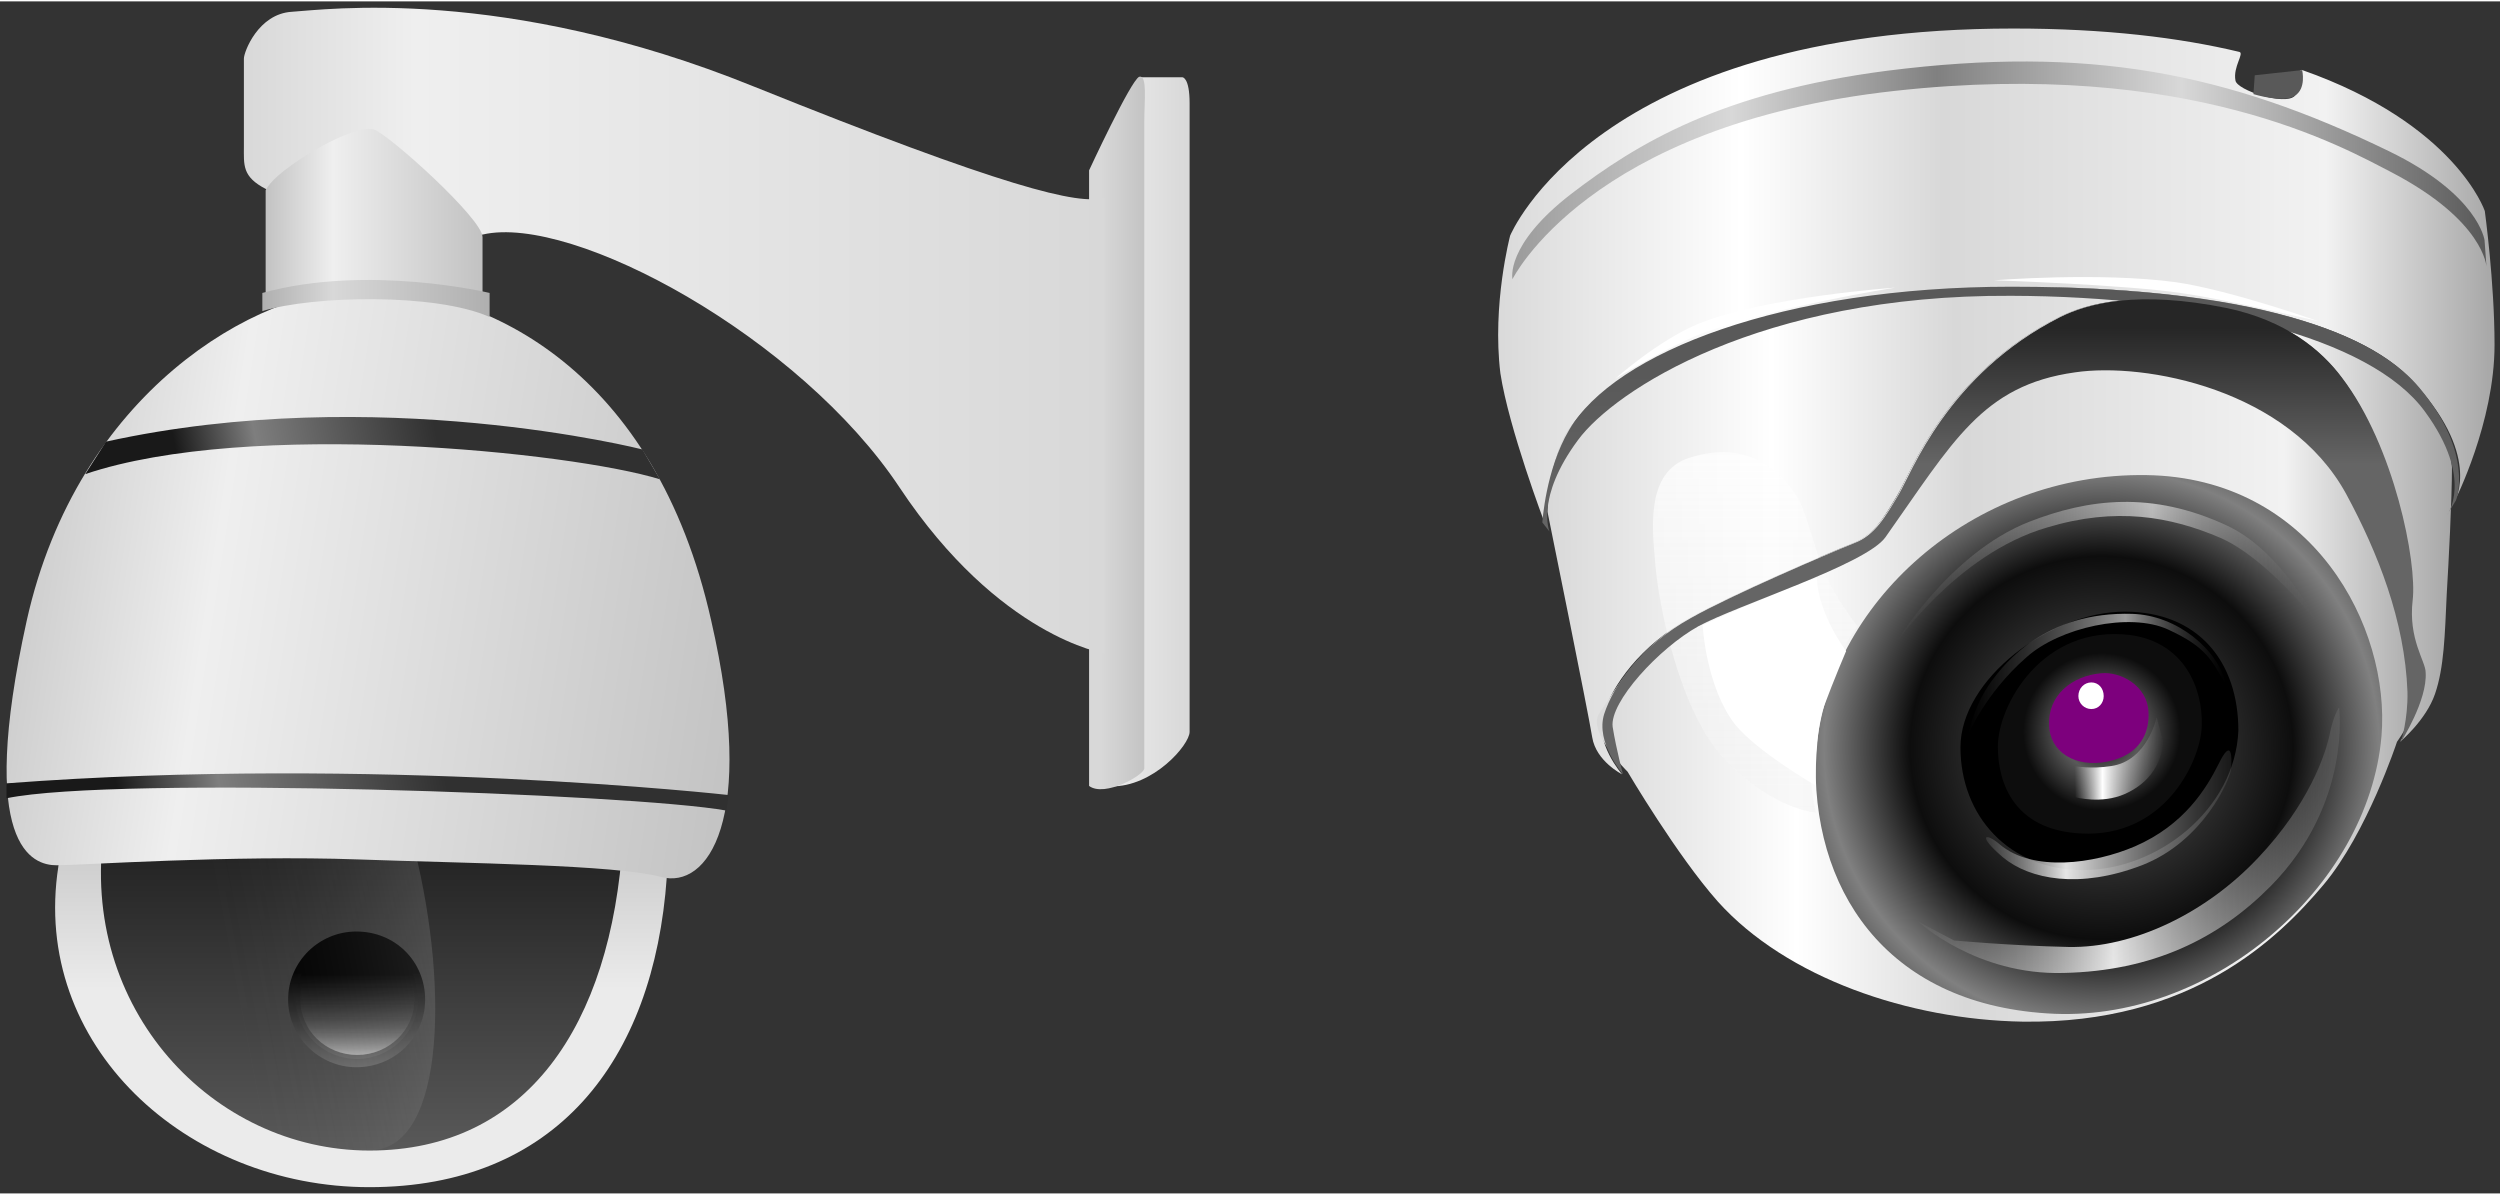
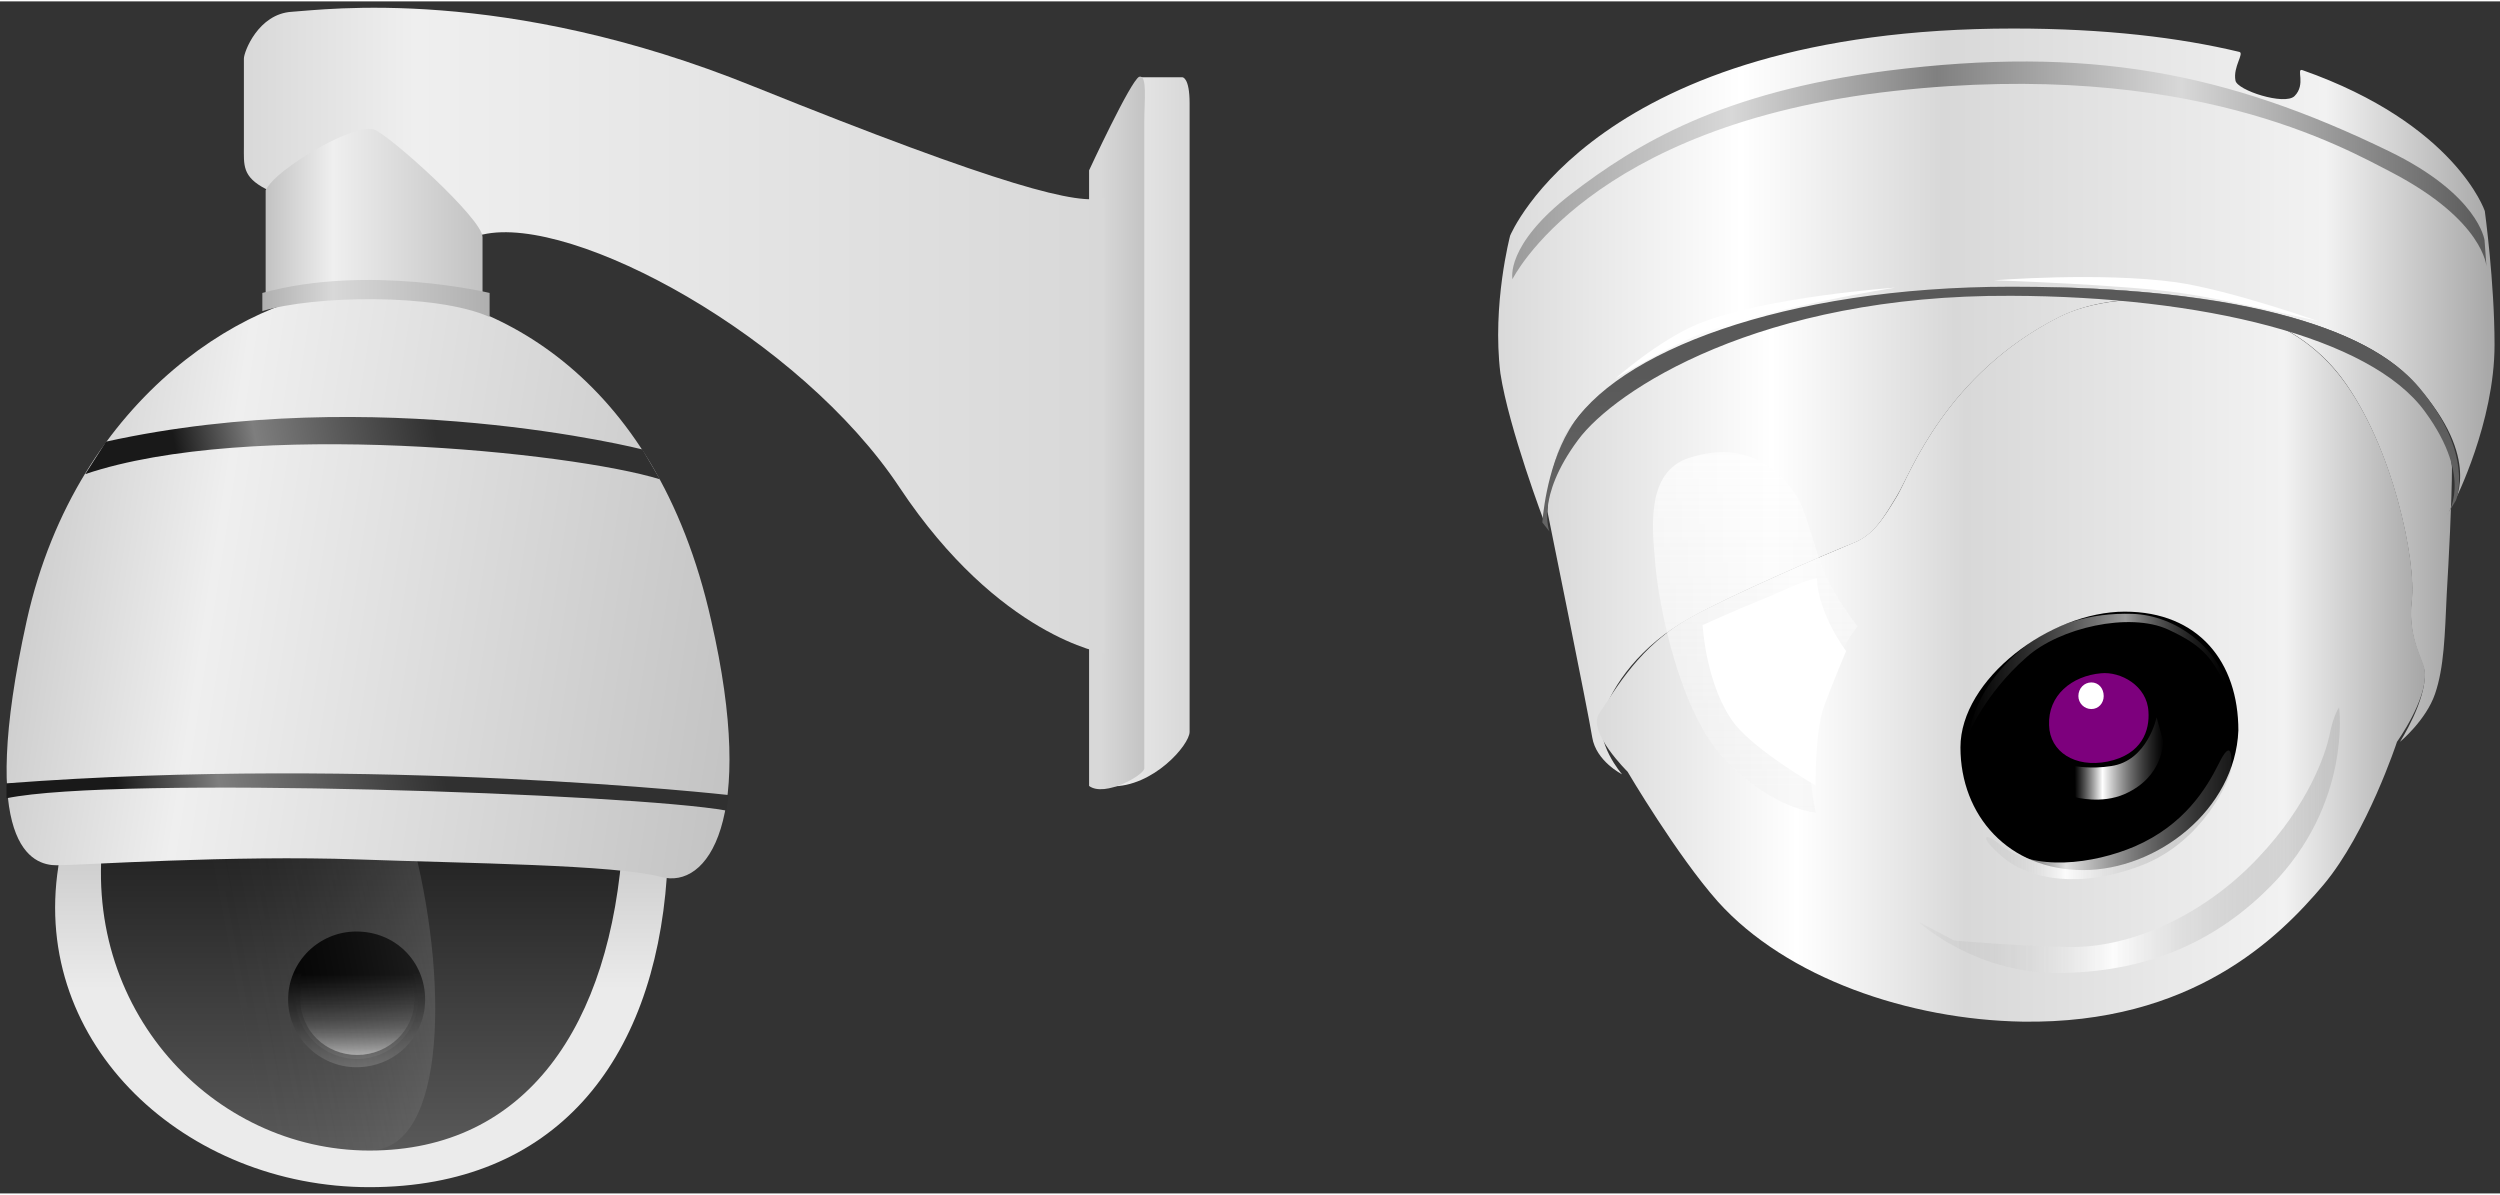
<svg xmlns="http://www.w3.org/2000/svg" viewBox="0 0 385 183.573" width="385" height="184">
  <rect x="0" y="0" width="385" height="183.573" fill="#333333" stroke="none" />
  <defs>
    <linearGradient id="lg1" y1="0%" y2="100%" x1="0%" x2="0%">
      <stop stop-color="#a8a8a8" offset="0" />
      <stop stop-color="#ebebeb" offset="0.6" />
    </linearGradient>
    <linearGradient id="lg2" y1="0%" y2="100%" x1="0%" x2="0%">
      <stop stop-color="#000000" offset="0" />
      <stop stop-color="#595959" offset="1" />
    </linearGradient>
    <linearGradient id="lg3" y1="0%" y2="100%" x1="0%" x2="0%">
      <stop stop-color="#000000" offset="0.3" />
      <stop stop-color="#696969" offset="1" />
    </linearGradient>
    <linearGradient id="lg4" y1="0%" y2="100%" x1="0%" x2="0%">
      <stop stop-opacity="0" stop-color="#000000" offset="0.63" />
      <stop stop-opacity="0.3" stop-color="#efefef" offset="1" />
    </linearGradient>
    <linearGradient id="lg5" y1="0%" y2="100%" x1="0%" x2="0%">
      <stop stop-opacity="0" stop-color="#000000" offset="0.3" />
      <stop stop-opacity="0.3" stop-color="#efefef" offset="1" />
    </linearGradient>
    <linearGradient id="lg6" y1="30" y2="42" gradientUnits="userSpaceOnUse" x1="57" x2="-6">
      <stop stop-opacity="0.18" stop-color="#ffffff" offset="0" />
      <stop stop-opacity="0" stop-color="#595959" offset="0.62" />
    </linearGradient>
    <linearGradient id="lg7" y1="0%" y2="0%" x1="100%" x2="0%">
      <stop stop-color="#d8d8d8" offset="0" />
      <stop stop-color="#efefef" offset="0.8" />
      <stop stop-color="#d8d8d8" offset="1" />
    </linearGradient>
    <linearGradient id="lg8" y1="0%" y2="0%" x1="100%" x2="0%">
      <stop stop-color="#c2c2c2" offset="0" />
      <stop stop-color="#d8d8d8" offset="0.8" />
      <stop stop-color="#d8d8d8" offset="1" />
    </linearGradient>
    <linearGradient id="lg9" y1="0%" y2="0%" x1="100%" x2="0%">
      <stop stop-color="#c2c2c2" offset="0" />
      <stop stop-color="#efefef" offset="0.69" />
      <stop stop-color="#c2c2c2" offset="1" />
    </linearGradient>
    <linearGradient id="lg10" y1="55" y2="36" gradientUnits="userSpaceOnUse" x1="117" x2="-6">
      <stop stop-color="#c2c2c2" offset="0" />
      <stop stop-color="#efefef" offset="0.69" />
      <stop stop-color="#c2c2c2" offset="1" />
    </linearGradient>
    <linearGradient id="lg11" y1="-8" y2="13" gradientUnits="userSpaceOnUse" x1="110" x2="1">
      <stop stop-color="#303030" offset="0.39" />
      <stop stop-color="#7e7e7e" offset="0.7" />
      <stop stop-color="#191919" offset="0.84" />
    </linearGradient>
    <linearGradient id="lg12" y1="-4" y2="13" gradientUnits="userSpaceOnUse" x1="88" x2="1">
      <stop stop-color="#303030" offset="0.39" />
      <stop stop-color="#7e7e7e" offset="0.7" />
      <stop stop-color="#191919" offset="0.84" />
    </linearGradient>
    <linearGradient id="lg13" y1="0%" y2="0%" x1="100%" x2="0%">
      <stop stop-color="#afafaf" offset="0" />
      <stop stop-color="#d8d8d8" offset="0.69" />
      <stop stop-color="#afafaf" offset="1" />
    </linearGradient>
    <linearGradient id="lg14" y1="0%" y2="0%" x1="0%" x2="100%">
      <stop stop-color="#d8d8d8" offset="0" />
      <stop stop-color="#ffffff" offset="0.25" />
      <stop stop-color="#d8d8d8" offset="0.45" />
      <stop stop-color="#f2f2f2" offset="0.83" />
      <stop stop-color="#a5a5a5" offset="1" />
    </linearGradient>
    <radialGradient cx="44" id="rg1" fy="42" fx="44" r="60.2" cy="42" gradientUnits="userSpaceOnUse">
      <stop stop-color="#000000" offset="0" />
      <stop stop-color="#595959" offset="0.04" />
      <stop stop-color="#0d0d0d" offset="0.49" />
      <stop stop-color="#808080" offset="0.71" />
      <stop stop-color="#000000" offset="1" />
    </radialGradient>
    <linearGradient id="lg15" y1="0%" y2="0%" x1="0%" x2="100%">
      <stop stop-opacity="0.07" stop-color="#a5a5a5" offset="0" />
      <stop stop-opacity="0.88" stop-color="#ffffff" offset="0.35" />
      <stop stop-opacity="0.19" stop-color="#7f7f7f" offset="1" />
    </linearGradient>
    <linearGradient id="lg16" y1="0%" y2="0%" x1="0%" x2="100%">
      <stop stop-opacity="0" stop-color="#a5a5a5" offset="0" />
      <stop stop-opacity="0.6" stop-color="#ffffff" offset="0.61" />
      <stop stop-opacity="0" stop-color="#656565" offset="1" />
    </linearGradient>
    <radialGradient cx="16" id="rg2" fy="15" fx="16" r="22" cy="15" gradientUnits="userSpaceOnUse">
      <stop stop-color="#000000" offset="0" />
      <stop stop-color="#0d0d0d" offset="0.07" />
      <stop stop-color="#595959" offset="0.28" />
      <stop stop-color="#0d0d0d" offset="0.55" />
    </radialGradient>
    <linearGradient id="lg17" y1="0%" y2="0%" x1="0%" x2="100%">
      <stop stop-opacity="0" stop-color="#d8d8d8" offset="0" />
      <stop stop-color="#ffffff" offset="0.31" />
      <stop stop-opacity="0" stop-color="#808080" offset="1" />
    </linearGradient>
    <radialGradient cx="8" id="rg3" fy="7" fx="8" r="10.3" cy="7" gradientUnits="userSpaceOnUse">
      <stop stop-color="#7d007d" offset="0.85" />
      <stop stop-color="#400040" offset="1" />
    </radialGradient>
    <linearGradient id="lg18" y1="0%" y2="0%" x1="0%" x2="100%">
      <stop stop-opacity="0.07" stop-color="#a5a5a5" offset="0" />
      <stop stop-opacity="0.88" stop-color="#ffffff" offset="0.45" />
      <stop stop-opacity="0.19" stop-color="#7f7f7f" offset="1" />
    </linearGradient>
    <linearGradient id="lg19" y1="0%" y2="0%" x1="0%" x2="100%">
      <stop stop-color="#999999" offset="0" />
      <stop stop-color="#d8d8d8" offset="0.23" />
      <stop stop-color="#808080" offset="0.44" />
      <stop stop-color="#d8d8d8" offset="0.69" />
      <stop stop-color="#595959" offset="1" />
    </linearGradient>
    <linearGradient id="lg20" y1="100%" y2="0%" x1="0%" x2="0%">
      <stop stop-opacity="0.56" stop-color="#f2f2f2" offset="0" />
      <stop stop-opacity="0.75" stop-color="#ffffff" offset="1" />
    </linearGradient>
    <linearGradient id="lg21" y1="0%" y2="100%" x1="0%" x2="0%">
      <stop stop-color="#595959" offset="0.35" />
      <stop stop-color="#656565" offset="1" />
    </linearGradient>
    <linearGradient id="lg22" y1="0%" y2="100%" x1="0%" x2="0%">
      <stop stop-color="#262626" offset="0.08" />
      <stop stop-color="#656565" offset="0.36" />
    </linearGradient>
  </defs>
  <g transform="translate(1,1)">
    <g transform="translate(-0,0)">
      <path id="shape1" stroke-opacity="0" d="M.5,12.2C-3.8,39.7,20.2,61.6,48.4,61.6C76.9,61.6,92.2,42.4,94.2,13.8C96.1,-14.8,-0.9,9.5,.5,12.2z" fill-rule="evenodd" stroke="#000000" fill="url(#lg1)" transform="translate(7.49,120.01)" />
      <path id="shape2" stroke-opacity="0" d="M.5,12.2C-3.4,39.7,17.2,61.6,41.4,61.6C65.5,61.6,78.6,42.4,80.4,13.8C81.9,-14.8,-0.8,9.5,.5,12.2z" fill-rule="evenodd" stroke="#000000" fill="url(#lg2)" transform="translate(14.52,114.37)" />
      <path id="shape3" stroke-opacity="0" d="M0,10.5C0,4.6,4.8,0,10.5,0C16.5,0,21.1,4.6,21.1,10.5C21.1,16.2,16.5,20.9,10.5,20.9C4.8,20.9,0,16.2,0,10.5z" fill-rule="evenodd" stroke="#000000" fill="url(#lg3)" transform="translate(43.37,142.24)" />
      <path id="shape4" stroke-opacity="0" d="M0,9.4C0,14.5,4.2,18.6,9.4,18.6C14.5,18.6,18.8,14.5,18.8,9.4C18.8,4.3,14.5,0,9.4,0C4.2,0,0,4.3,0,9.4z" fill-rule="evenodd" stroke="#000000" fill="url(#lg3)" transform="translate(44.59,143.26)" />
      <path id="shape5" stroke-opacity="0" d="M0,8.6C0,3.8,3.9,0,8.8,0C13.6,0,17.6,3.8,17.6,8.6C17.6,13.4,13.6,17.2,8.8,17.2C3.9,17.2,0,13.4,0,8.6z" fill-rule="evenodd" stroke="#000000" fill="url(#lg4)" transform="translate(45.2,144.04)" />
      <path id="shape6" stroke-opacity="0" d="M0,8.6C0,13.4,3.9,17.2,8.8,17.2C13.6,17.2,17.6,13.4,17.6,8.6C17.6,3.8,13.6,0,8.8,0C3.9,0,0,3.8,0,8.6z" fill-rule="evenodd" stroke="#000000" fill="url(#lg5)" transform="translate(45.24,144.05)" />
      <path id="shape7" stroke-opacity="0" d="M.5,22.9C-3.4,50.5,17.2,72.3,41.4,72.3C65.5,72.3,41.7,-35.9,20,12.4C7.3,15.3,0,22,.5,22.9z" fill-rule="evenodd" stroke="#000000" fill="url(#lg6)" transform="translate(14.52,103.62)" />
      <path id="shape8" stroke-opacity="0" d="M6.1,0L12.8,0C12.8,0,13.9,0,13.9,4C13.9,8.1,13.9,99,13.9,100.8C13.9,102.8,8.3,109.3,1.8,109.2C-4,108.8,6.1,0,6.1,0z" fill-rule="evenodd" stroke="#000000" fill="url(#lg7)" transform="translate(168.3,10.69)" />
      <path id="shape9" stroke-opacity="0" d="M0,14.4C0,14.4,6.4,.6,7.7,0C9,-0.4,8.5,3.7,8.5,6.9C8.5,10.1,8.5,105.6,8.5,106.5C8.5,107.5,2.4,111,0,109.2L0,14.4z" fill-rule="evenodd" stroke="#000000" fill="url(#lg8)" transform="translate(166.72,10.62)" />
      <path id="shape10" stroke-opacity="0" d="M3.4,27.9C-0.3,26,0,24.2,0,21.3C0,18.5,0,8.9,0,7.8C0,6.8,2.2,.9,7.4,.6C12.3,.3,40,-3.5,78.5,12.1C117,27.6,128.8,30.5,132.5,29.2L132.5,99.4C132.5,99.4,116.3,96.9,101,73.9C85.7,50.8,50.7,31.7,36.8,34.9C22.7,38.1,3.1,28.2,3.4,27.9z" fill-rule="evenodd" stroke="#000000" fill="url(#lg7)" transform="translate(36.56,0)" />
      <path id="shape11" stroke-opacity="0" d="M0,25.2L0,9.5C0,9.5,.6,8,3.9,5.7C7.5,3,14.2,-0.5,16.6,.1C19,.9,33.4,13.9,33.4,16.7C33.4,19.6,33.4,26.6,33.4,26.6L1.6,26.3L0,25.2z" fill-rule="evenodd" stroke="#000000" fill="url(#lg9)" transform="translate(39.91,18.59)" />
      <path id="shape12" stroke-opacity="0" d="M55,0C38.4,0,10.9,16.1,3.1,51.1C-4.6,86,4,88.8,7.7,88.8C11.4,88.8,34.7,87.2,54.2,87.9C70.7,88.5,93.8,88.7,100.8,90.6C107.9,92.5,115.6,82,108.5,51.1C99.9,12.7,74,0,55,0z" fill-rule="evenodd" stroke="#000000" fill="url(#lg10)" transform="translate(0.02,43.24)" />
      <path id="shape13" stroke-opacity="0" d="M0,3.8C16.9,.3,96.5,3.1,110.9,5.7L111.2,3.3C111.2,3.3,56.7,-2.8,0,1.5L0,3.8z" fill-rule="evenodd" stroke="#000000" fill="url(#lg11)" transform="translate(0,117.92)" />
      <path id="shape14" stroke-opacity="0" d="M0,8.8C25.2,.3,74.9,5.4,88.5,9.6L85.8,5C85.8,5,44.9,-5.4,3.2,3.8L0,8.8z" fill-rule="evenodd" stroke="#000000" fill="url(#lg12)" transform="translate(12.13,63)" />
      <path id="shape15" stroke-opacity="0" d="M0,4.8C7.8,2.4,26.7,2,35,5.7L35,2C35,2,16.3,-2.5,0,2L0,4.8z" fill-rule="evenodd" stroke="#000000" fill="url(#lg13)" transform="translate(39.4,41.9)" />
    </g>
    <g transform="translate(229.76,3.19)">
      <path id="shape16" d="M1.8,31.9C1.8,31.9,14.9,0,79.3,0C93.5,0,104.9,1.4,114.1,3.6C114.9,3.8,113.1,5.9,113.5,8C113.7,9.5,121.1,11.9,122.6,10.4C124.4,8.6,122.8,6.1,123.8,6.4C147.4,14.7,151.9,28.1,151.9,28.1C151.9,28.1,153.4,39.1,153.4,48.7C153.4,60.7,147.3,72.7,147.3,72.7C147.3,72.7,151.6,65.5,140.3,53.8C130.5,43.7,105.1,39.8,80.8,39.8C53,39.8,19.5,48,10.8,61.9C7.6,67,7.1,76.1,7.1,76.1C7.1,76.1,1.6,61.6,.3,53.1C-1,42.5,1.8,31.9,1.8,31.9z" fill-rule="evenodd" fill="url(#lg14)" transform="translate(0,-0.01)" />
      <path id="shape17" d="M11.5,75.1C11.5,75.1,7.2,70.2,8.6,65.8C10,61.5,14.2,55.3,22,51C28.2,47.5,43.1,41.1,47.1,39.5C50.3,38.3,51.9,35.4,53.9,32.1C55.9,28.8,61.4,13.5,78.8,4.7C83,2.6,90.7,.5,104.5,3.3C113.5,5.1,119,9.7,122.2,13.9C130.3,24.6,133.8,42.5,133.1,48.3C132.4,54.3,135,57.7,135.1,59.4C135.4,63.7,131.3,70.1,131.3,70.1C131.3,70.1,135.3,66.8,136.7,62.7C138.1,58.6,138.2,53.7,138.5,47.3C138.8,42.2,139.3,32.9,139.3,27.8C137.7,11.8,121.3,5.9,107.3,3C92.6,-0.1,69.1,-0.6,58.2,.6C38.2,2.7,14.9,8,3.6,21.5C.4,25.4,0,34.6,0,34.6C0,34.6,6.3,65.6,6.9,69.4C7.5,73.1,11.5,75.1,11.5,75.1z" fill-rule="evenodd" fill="url(#lg14)" transform="translate(7.54,39.74)" />
      <path id="shape18" d="M18.6,92.7C12.3,85.6,4.7,72.7,4.7,72.7C4.7,72.7,-1.5,66.6,.3,63.8C3,59.8,6.6,53.3,14.3,49C20.6,45.5,35.5,39.1,39.4,37.5C42.6,36.3,44.3,33.4,46.3,30.1C48.2,26.8,53.8,11.5,71.1,2.7C75.3,.6,83.1,-1.4,96.9,1.3C105.9,3.2,111.3,7.7,114.6,12C122.7,22.6,126.2,40.5,125.5,46.3C124.8,52.3,127.5,55.6,127.5,57.4C127.8,61.7,123.2,68.1,123.2,68.1C123.2,68.1,118.6,82.1,111.9,90.1C105,98.3,91.6,111.6,65.5,111.2C48.1,110.9,29.2,104.5,18.6,92.7z" fill-rule="evenodd" fill="url(#lg14)" transform="translate(15.18,41.73)" />
      <path id="shape19" d="M0,14C0,14,6.5,8.2,12.7,5.6C23,1.4,43.1,0,43.1,0C43.1,0,24.5,2.9,13.2,7.1C8.5,8.9,0,14,0,14z" fill-rule="evenodd" fill="#ffffff" transform="translate(18.02,39.89)" />
      <path id="shape20" d="M0,.5C0,.5,16.3,-0.8,28,.8C36.3,2,49.9,6.8,49.9,6.8C49.9,6.8,36,3.5,29,2.5C20.7,1.2,0,.5,0,.5z" fill-rule="evenodd" fill="#ffffff" transform="translate(76.35,38.26)" />
-       <path id="shape21" d="M0,42.8C1.8,19.9,23.9,-0.4,50.9,0C76.5,.4,88.5,23.4,87.1,40.2C85.1,63.5,60.7,84.6,35.6,82.9C10.6,81.3,-0.9,63.6,0,42.8z" fill-rule="evenodd" fill="url(#rg1)" transform="translate(48.89,68.76)" />
      <path id="shape22" d="M0,20.9C0,10.4,13.8,0,25.3,0C36.7,0,42.8,7.8,42.8,18.3C42.3,30.5,30.3,39.8,18.9,39.8C7.4,39.8,0,31.4,0,20.9z" fill-rule="evenodd" fill="#000000" transform="translate(71.15,89.79)" />
      <path id="shape24" d="M2.1,14.5C7.2,18.8,16.6,17.5,22.9,14.8C30.5,11.5,33.9,5.9,35.8,2.1C37.8,-2,37.9,.9,37.7,3C37.5,4.5,33.5,14,24,17.7C14.4,21.4,6.7,19.9,2.6,16.5C-1.5,13,-0.1,12.6,2.1,14.5z" fill-rule="evenodd" fill="url(#lg15)" transform="translate(75.11,111.14)" />
      <path id="shape25" d="M0,18.7C0,18.7,2.6,12.3,9,6.7C14.1,2.1,24.9,-0.3,30.8,2.4C36.9,5.2,37.5,7.2,39.8,11C38.6,5.5,32.2,.2,25.3,0C11.9,-0.4,5.7,7.6,3.6,10.4C.8,14.3,0,18.7,0,18.7z" fill-rule="evenodd" fill="url(#lg16)" transform="translate(72.3,90.13)" />
-       <path id="shape26" d="M0,17.3C0,10.9,6.9,-1.5,20.3,.1C28.7,1.2,31.6,8.3,31.4,14.1C31.3,19.1,26.2,30.6,14,30.7C2.5,30.7,0,22.9,0,17.3z" fill-rule="evenodd" fill="url(#rg2)" transform="translate(76.91,93.28)" />
      <path id="shape27" d="M-0,7.5C-0,7.5,2.5,8,5.6,7.5C11.2,6.7,12.6,0,12.6,0L13.6,3.6C13.6,3.6,13.8,9.1,7.7,11.8C4.1,13.4,.1,12.3,.1,12.3L-0,7.5z" fill-rule="evenodd" fill="url(#lg17)" transform="translate(88.76,106.07)" />
      <path id="shape28" d="M8,0C3.5,.4,-0.2,3.4,0,8C.1,12.1,4,14.6,9,13.6C14.4,12.5,15.5,8.7,15.3,5.9C15.1,1.9,11,-0.3,8,0z" fill-rule="evenodd" fill="url(#rg3)" transform="translate(84.8,99.28)" />
      <path id="shape29" d="M-0,2.1C-0,.9,.9,-0,2,-0C3.1,-0,3.9,.9,3.9,2.1C3.9,3.2,3.1,4.1,2,4.1C.9,4.1,-0,3.2,-0,2.1z" fill-rule="evenodd" fill="#ffffff" transform="translate(89.31,100.69)" />
      <path id="shape30" d="M5.5,35.9C5.5,35.9,14.1,36.7,23.1,36.9C33.2,37.1,44.4,31.6,52.3,23.2C60.2,14.9,62.7,7.1,63.3,4.4C63.9,1.2,64.8,0,64.8,0C64.8,0,66.8,14.8,54.3,27.5C46.2,35.7,36,40.6,22.4,40.9C8.9,41.3,0,33,0,33L5.5,35.9z" fill-rule="evenodd" fill="url(#lg18)" transform="translate(64.66,104.53)" />
      <path id="shape31" d="M0,33.5C0,33.5,11.7,9.7,58.9,4.5C104.2,-0.5,128.1,13.3,135.3,17C149.7,24.5,150,31.6,150,31.6L149.7,27.5C149.7,27.5,148.8,20.5,135,13.8C109.9,1.6,88.6,-2.5,57.7,1.4C32.3,4.7,19.3,12.5,9,20.4C-1.2,28.3,0,33.5,0,33.5z" fill-rule="evenodd" fill="url(#lg19)" transform="translate(2.16,5.09)" />
-       <path id="shape32" d="M.2,.8L7.5,0C7.5,0,8.2,2.9,6.3,4C4.5,5.1,0,3.7,0,3.7L.2,.8z" fill-rule="evenodd" fill="#595959" transform="translate(116.27,6.39)" />
      <path id="shape33" d="M25.1,55.5C25.1,55.5,18.8,55.1,11.4,47.7C4,40.3,.9,23.3,.4,17.7C-0,12.6,-1.5,2.9,5.8,.8C13.6,-1.6,18.5,1.7,21.9,6.4C23.5,8.6,24.6,13.9,26.1,17.8C27.8,22.2,31.5,26.8,31.5,26.8C31.5,26.8,27.5,31.8,25.3,40.2C23.1,48.5,25.1,55.5,25.1,55.5z" fill-rule="evenodd" fill="url(#lg20)" transform="translate(23.8,65.24)" />
      <path id="shape34" d="M1.1,37.7C1.1,37.7,-1.1,32.5,5.5,23.6C11.1,16,33.5,1.2,72.2,1.4C101.5,1.5,127.5,7.7,135.9,19.2C143.6,29.7,139.3,35.2,139.3,35.2L140.7,32.9C140.7,32.9,143.6,25.8,135.1,15.6C129.5,8.8,113.9,0,72.2,0C37.1,0,11.1,10.1,4.1,22.1C.5,28.2,0,36.3,0,36.3L1.1,37.7z" fill-rule="evenodd" fill="url(#lg21)" transform="translate(6.76,39.75)" />
      <path id="shape35" d="M17.4,31.9C17.4,31.9,17.3,23.5,18.7,19.7C20.1,15.9,22.1,11.2,22.1,11.2C22.1,11.2,17.8,5.5,17.6,0C15.5,.3,12.3,2,8.8,3.4C5.3,4.8,0,7.2,0,7.2C0,7.2,.5,16.7,5,22.5C8.4,26.7,17.4,31.9,17.4,31.9z" fill-rule="evenodd" fill="#ffffff" transform="translate(31.44,84.66)" />
-       <path id="shape36" d="M3.2,73.1C3.2,73.1,-1.1,68.2,.3,63.8C1.7,59.5,5.9,53.3,13.7,49C19.9,45.5,34.8,39.1,38.8,37.5C42,36.3,43.6,33.4,45.6,30.1C47.6,26.8,53.1,11.5,70.5,2.7C74.7,.6,82.4,-1.5,96.2,1.3C105.2,3.2,110.7,7.7,113.9,12C122,22.6,125.5,40.5,124.8,46.3C124.1,52.3,126.8,55.7,126.8,57.4C127.1,61.7,123,68.1,123,68.1C123,68.1,124.1,64.6,124,60.4C123.6,49.4,119.4,38.9,114.6,30C105.8,13.8,83.6,9.6,72.8,11.2C58.5,13.2,54,21.9,43.6,36.6C40.6,40.8,20.9,47,14.8,50.3C8.7,53.7,1.1,62,1.6,65.8C2.2,69.5,3.2,73.1,3.2,73.1z" fill-rule="evenodd" fill="url(#lg22)" transform="translate(15.99,41.74)" />
-       <path id="shape37" d="M0,22.3C0,22.3,8.4,7.9,21,3C30,-0.5,39.8,-1.8,51.4,3.6C60,7.6,65.4,18.7,65.4,18.7C65.4,18.7,57.7,8.7,50.4,5.5C42.7,2.2,34.3,.7,23.7,3.9C9.6,8,0,22.3,0,22.3z" fill-rule="evenodd" fill="url(#lg16)" transform="translate(60.79,72.93)" />
    </g>
  </g>
</svg>